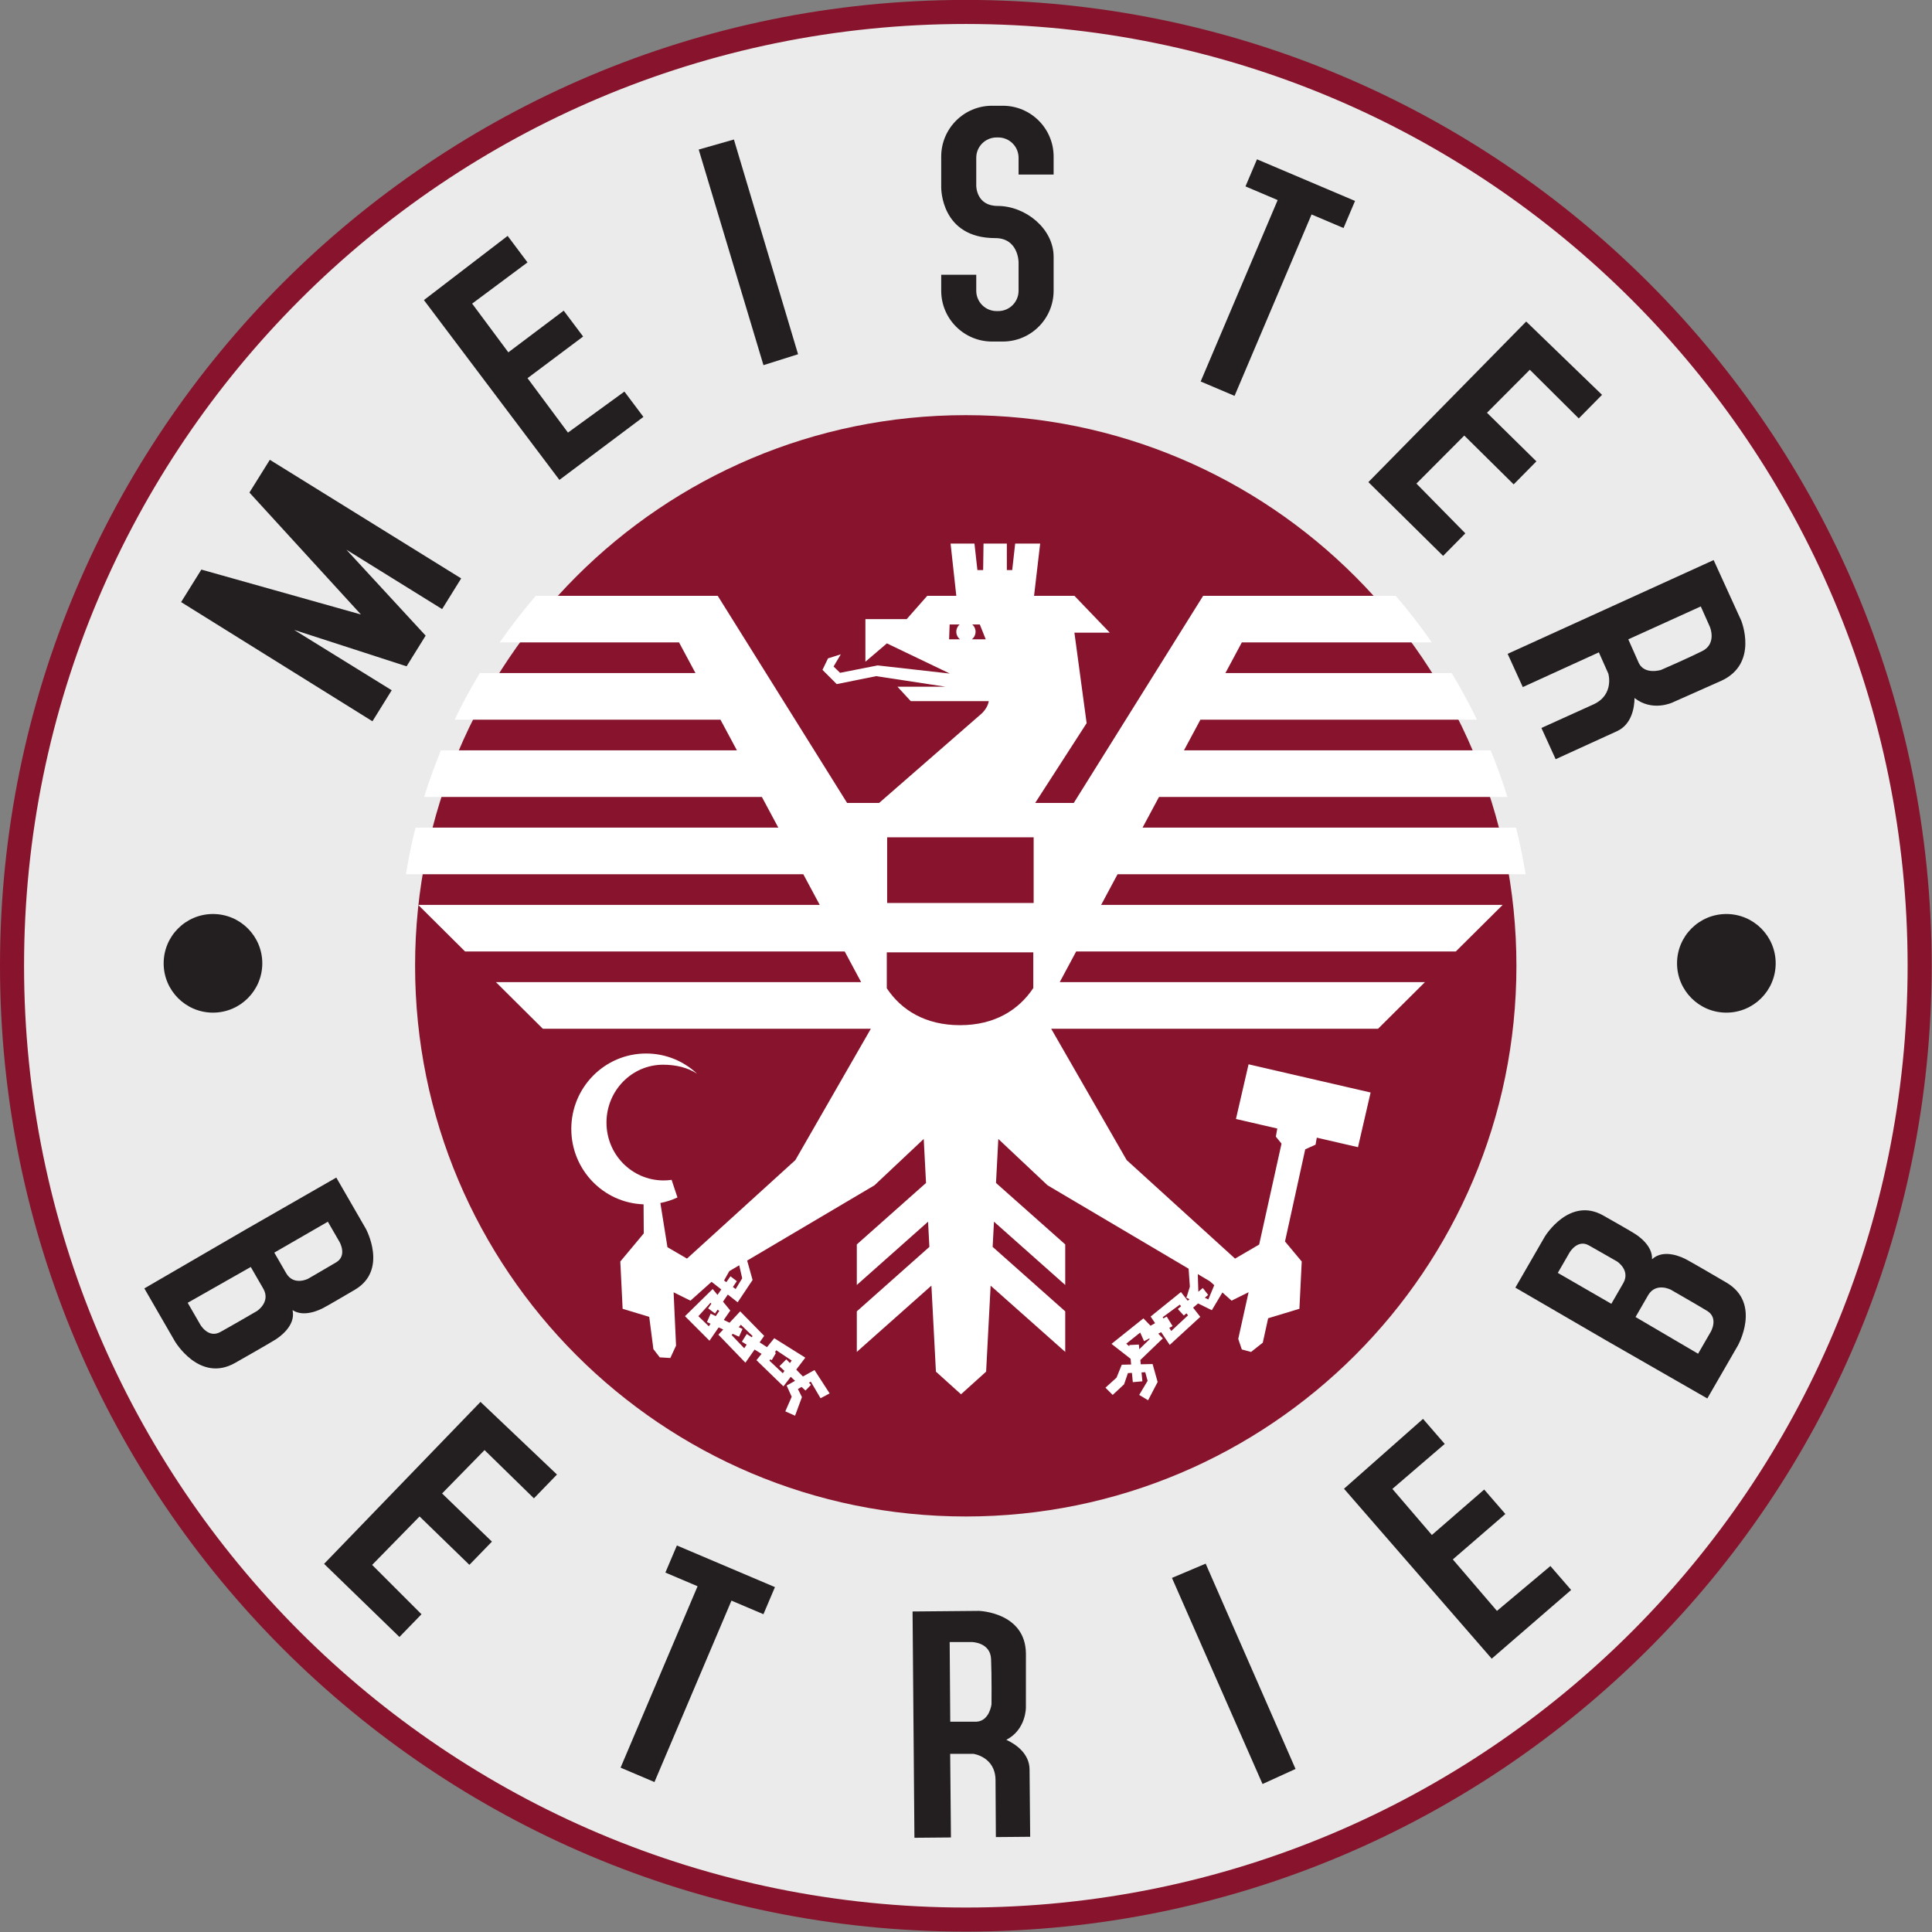
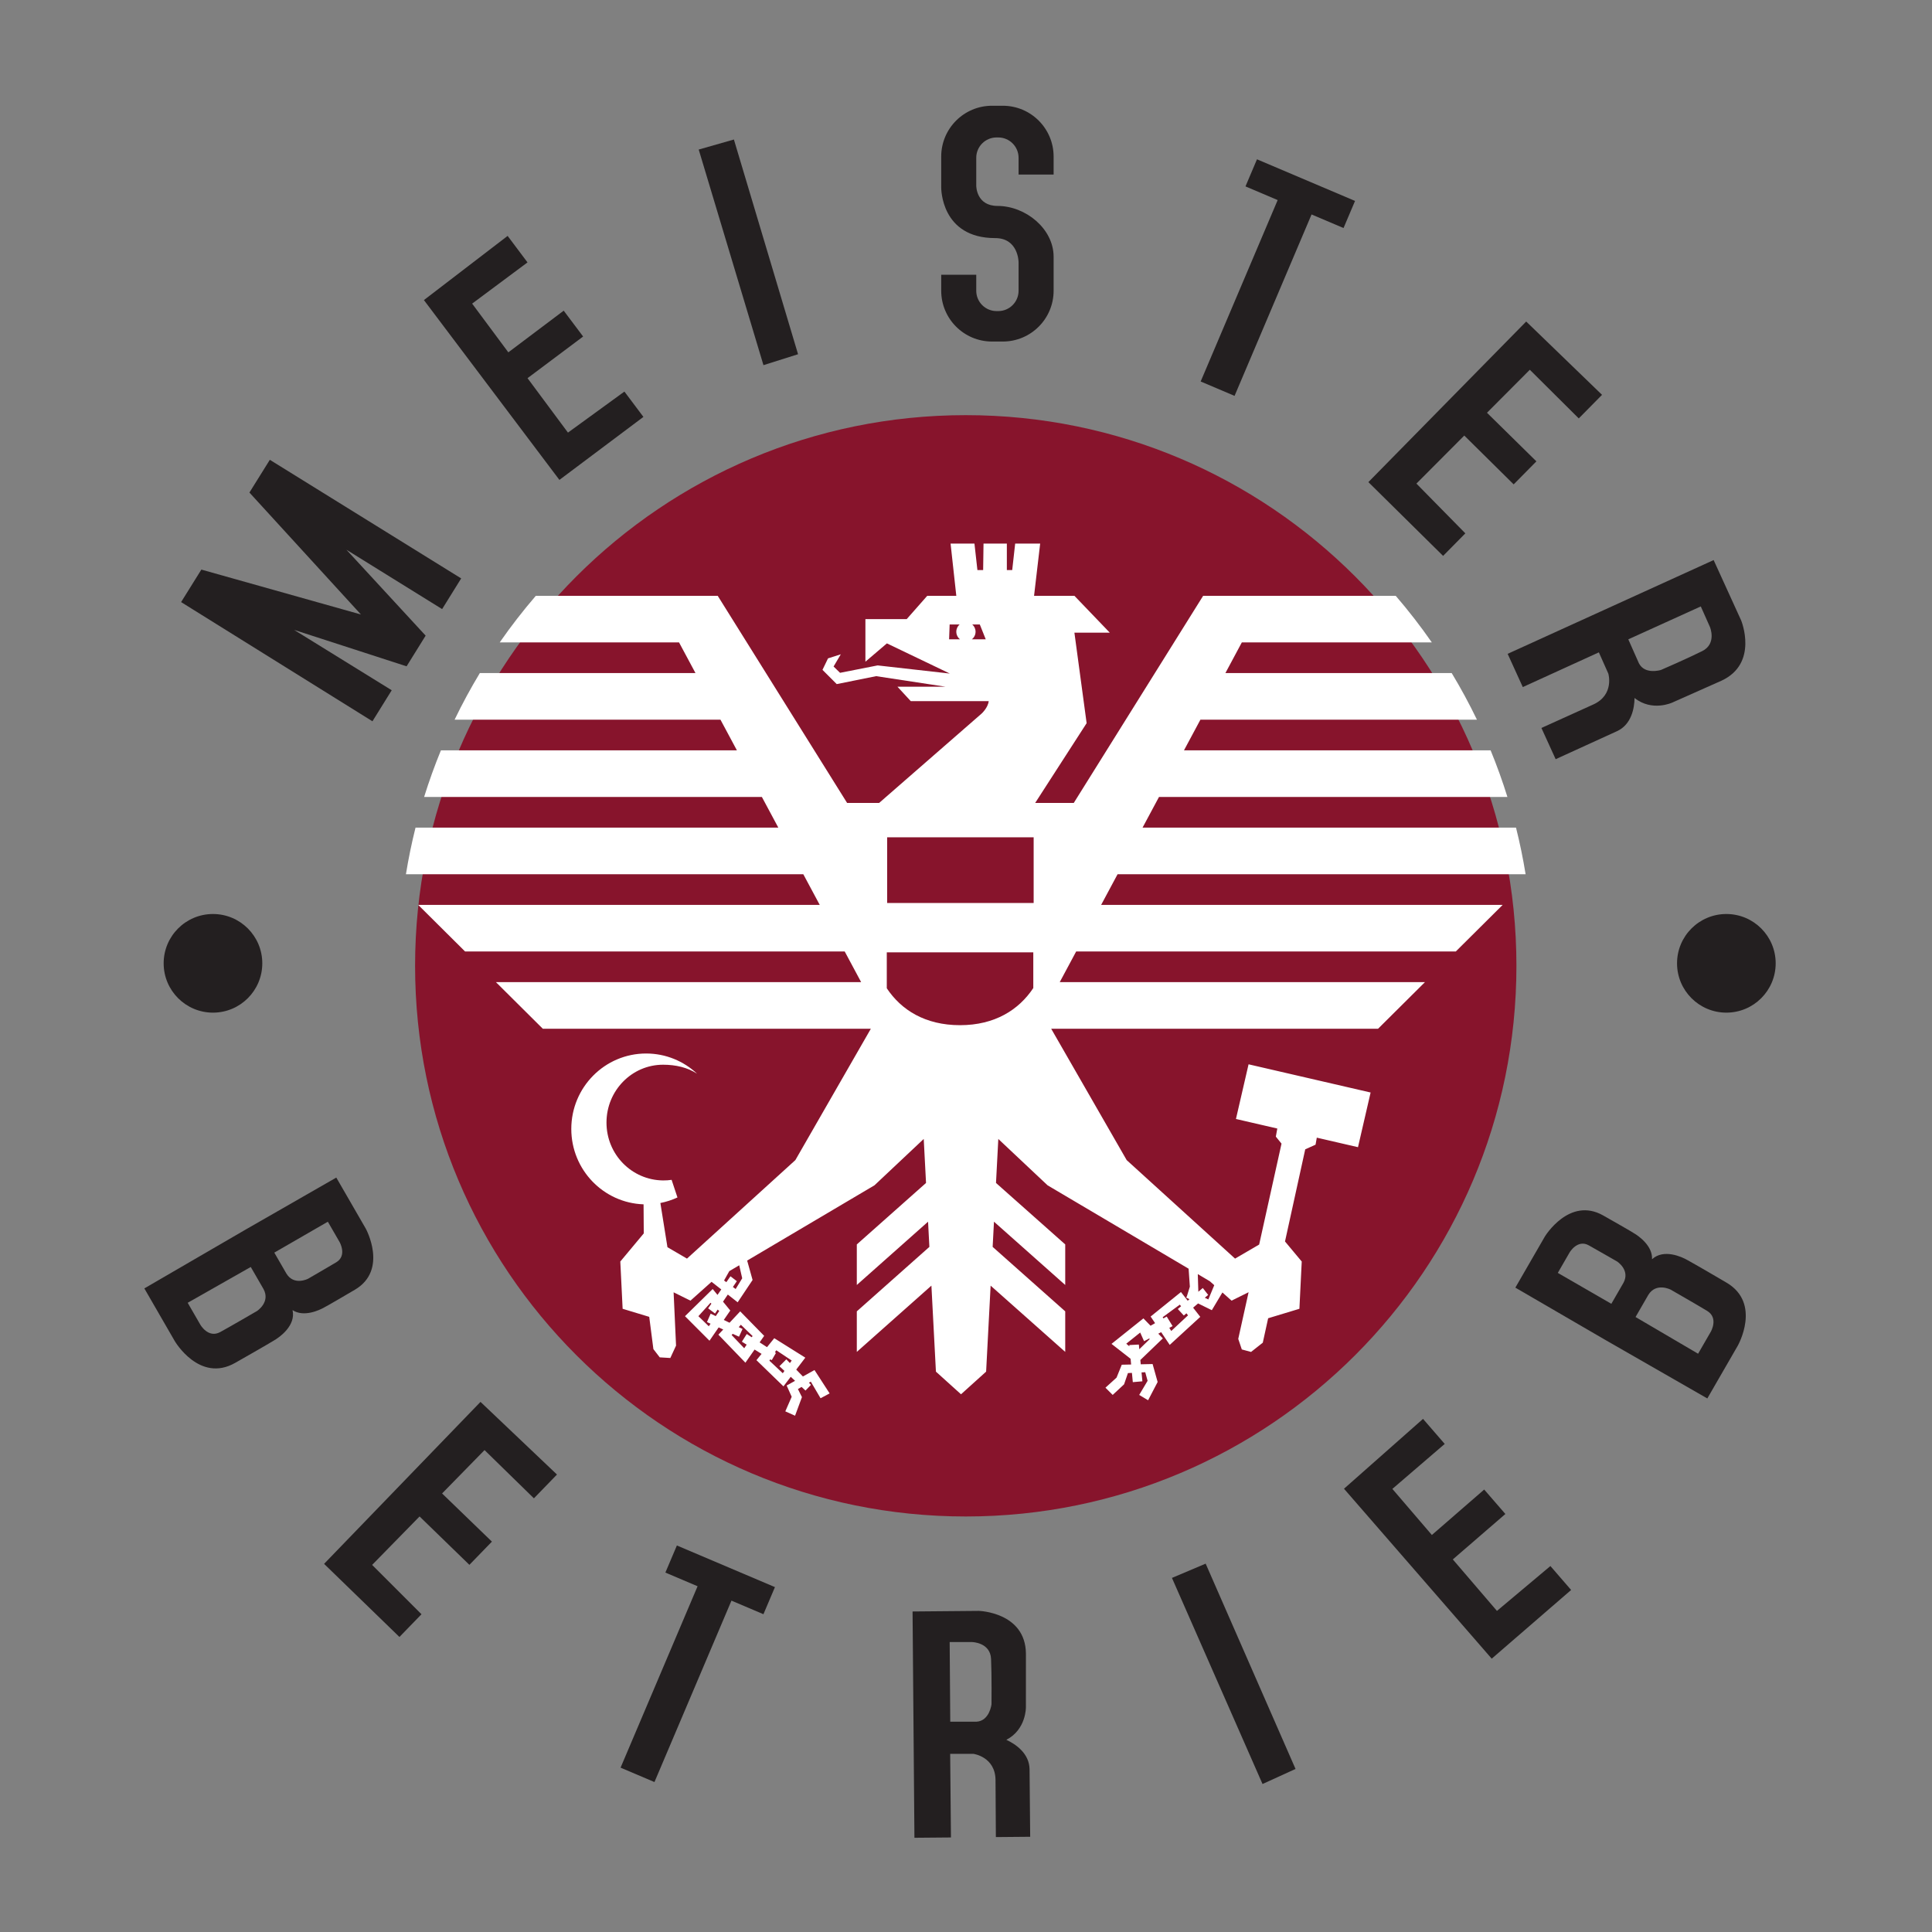
<svg xmlns="http://www.w3.org/2000/svg" width="100%" height="100%" viewBox="0 0 1206 1206" version="1.1" xml:space="preserve" style="fill-rule:evenodd;clip-rule:evenodd;stroke-linejoin:round;stroke-miterlimit:2;">
  <rect x="0" y="0" width="1206" height="1206" fill="#808080" stroke="none" />
  <g transform="matrix(1,0,0,1,-642.692,-283.625)">
    <g transform="matrix(1.016,0,0,1.008,627.483,276.311)">
-       <ellipse cx="607.547" cy="604.679" rx="589.624" ry="594.443" style="fill:rgb(235,235,235);" />
-     </g>
+       </g>
    <g transform="matrix(4.167,0,0,4.167,847.342,1119.47)">
      <path d="M0,-17.573L1.769,-14.509C1.769,-14.509 2.922,-12.484 1.253,-11.49C-0.171,-10.643 -2.963,-9.028 -2.963,-9.028C-2.963,-9.028 -5.073,-7.939 -6.207,-9.8L-8.021,-12.942L0,-17.573ZM-11.547,-10.792L-20.996,-5.427L-19.096,-2.136C-19.096,-2.136 -17.914,-0.066 -16.129,-1.039C-14.627,-1.858 -10.624,-4.188 -10.624,-4.188C-10.624,-4.188 -8.561,-5.513 -9.639,-7.487L-11.547,-10.792ZM-5.289,-4.328C-4.765,-2.018 -7.215,-0.277 -8.046,0.203C-8.046,0.203 -9.288,0.967 -13.899,3.582C-19.238,6.611 -22.923,0.327 -22.923,0.327L-27.489,-7.581L-12.447,-16.319L-12.248,-16.434L1.266,-24.184L5.687,-16.527C5.687,-16.527 9.078,-10.342 4.048,-7.382C-0.376,-4.779 -0.529,-4.74 -0.529,-4.74C-1.276,-4.308 -3.611,-3.233 -5.289,-4.328" style="fill:rgb(35,31,32);" />
    </g>
    <g transform="matrix(0,4.167,4.167,0,1245.54,542.771)">
      <path d="M82.491,-82.491C36.932,-82.491 0,-45.559 0,0C0,45.559 36.932,82.491 82.491,82.491C128.05,82.491 164.982,45.559 164.982,0C164.982,-45.559 128.05,-82.491 82.491,-82.491" style="fill:rgb(135,20,44);fill-rule:nonzero;" />
    </g>
    <g transform="matrix(4.167,0,0,4.167,1171.48,1005.46)">
      <path d="M0,-52.944L4.794,-52.944L20.156,-66.338C20.156,-66.338 21.099,-67.196 21.21,-68.195L9.536,-68.195L7.539,-70.359L14.722,-70.359L4.35,-71.938L-1.557,-70.747L-3.691,-72.881L-2.859,-74.601L-0.946,-75.211L-2.027,-73.381L-1.057,-72.437L4.572,-73.547L15.388,-72.326L5.959,-76.847L2.741,-74.102L2.741,-80.479L8.926,-80.479L12.004,-83.974L16.357,-83.974L15.499,-91.794L19.076,-91.794L19.519,-87.828L20.378,-87.828L20.434,-91.794L23.929,-91.794L23.929,-87.828L24.732,-87.828L25.175,-91.794L28.919,-91.794L28.005,-83.974L34.049,-83.974L39.346,-78.455L34.049,-78.455L35.88,-64.895L28.171,-52.944L33.953,-52.944L53.335,-83.974L82.181,-83.974C84.102,-81.744 85.909,-79.413 87.593,-76.99L59.128,-76.99L56.668,-72.399L90.569,-72.399C91.934,-70.138 93.197,-67.807 94.35,-65.415L52.924,-65.415L50.464,-60.825L96.398,-60.825C97.335,-58.545 98.176,-56.215 98.915,-53.84L46.72,-53.84L44.259,-49.25L100.202,-49.25C100.776,-46.957 101.257,-44.628 101.64,-42.265L40.515,-42.265L38.055,-37.675L98.206,-37.675L91.179,-30.691L34.311,-30.691L31.851,-26.101L86.561,-26.101L79.534,-19.116L30.572,-19.116L41.879,0.558L58.115,15.315L61.725,13.209L65.075,-1.91L64.223,-2.959L64.443,-4.171L58.248,-5.602L60.138,-13.792L78.421,-9.567L76.531,-1.377L70.359,-2.803L70.172,-1.75L68.627,-1.057L65.597,12.748L68.103,15.75L67.755,22.832L63.072,24.25L62.268,27.911L60.511,29.296L59.126,28.923L58.593,27.341L60.142,20.351L57.593,21.614L56.22,20.388L54.635,23.042L52.576,22.031L51.83,22.662L52.905,24.042L48.33,28.24L47.044,26.333L46.613,26.561L47.298,27.264L43.927,30.505L43.988,31.148L45.762,31.109L46.517,33.797L45.089,36.534L43.755,35.735L45.013,33.62L44.661,32.336L44.105,32.363L44.233,33.696L42.798,33.822L42.666,32.433L42.068,32.462L41.489,34.149L39.784,35.735L38.701,34.652L40.363,33.142L41.143,31.21L42.547,31.18L42.465,30.321L39.608,28.089L44.384,24.269L45.456,25.371L46.135,24.984L45.467,23.992L50.01,20.323L51.02,21.621L51.285,21.397L50.79,21.154L50.891,20.978L51.344,19.517L51.157,16.827L30.028,4.334L22.65,-2.609L22.304,3.982L32.674,13.191L32.674,19.266L22,9.785L21.802,13.56L32.674,23.216L32.674,29.29L21.498,19.364L20.823,32.247L17.063,35.639L13.304,32.247L12.628,19.364L1.453,29.29L1.453,23.216L12.324,13.56L12.127,9.785L1.453,19.266L1.453,13.191L11.822,3.982L11.477,-2.609L4.099,4.334L-14.973,15.61L-14.161,18.517L-16.394,21.859L-17.873,20.7L-18.59,21.763L-17.502,23.092L-18.476,24.506L-17.61,24.922L-16.017,23.218L-12.424,26.887L-13.106,27.862L-12,28.58L-10.913,27.239L-6.262,30.153L-7.623,31.94L-6.623,32.974L-4.885,32.009L-2.619,35.508L-3.978,36.232L-5.438,33.746L-5.72,33.908L-5.413,34.225L-6.237,35.08L-6.819,34.537L-7.37,34.854L-6.766,36.062L-7.798,38.85L-9.258,38.196L-8.302,36.012L-9.057,34.325L-7.796,33.625L-8.445,33.019L-9.535,34.451L-13.582,30.53L-12.816,29.586L-13.86,28.94L-15.236,30.908L-19.283,26.711L-18.557,25.935L-19.243,25.622L-20.617,27.617L-24.286,23.941L-20.139,19.87L-19.417,20.752L-18.849,19.934L-20.306,18.792L-23.466,21.614L-25.991,20.363L-25.626,28.348L-26.483,30.204L-28.068,30.108L-29.02,28.871L-29.643,24.039L-33.628,22.832L-33.976,15.75L-30.461,11.539L-30.491,7.184C-36.504,6.98 -41.318,2.002 -41.318,-4.11C-41.318,-10.351 -36.3,-15.41 -30.109,-15.41C-27.16,-15.41 -24.477,-14.262 -22.476,-12.385C-23.89,-13.307 -25.651,-13.73 -27.568,-13.73C-32.25,-13.73 -36.046,-9.849 -36.046,-5.062C-36.046,-0.275 -32.25,3.557 -27.568,3.605C-27.135,3.61 -26.709,3.579 -26.291,3.517L-25.415,6.154C-26.22,6.529 -27.078,6.811 -27.973,6.985L-26.913,13.609L-23.988,15.315L-7.752,0.558L3.554,-19.116L-45.581,-19.116L-52.608,-26.101L2.101,-26.101L-0.359,-30.691L-57.227,-30.691L-64.254,-37.675L-4.103,-37.675L-6.563,-42.265L-66.09,-42.265C-65.707,-44.628 -65.226,-46.957 -64.652,-49.25L-10.307,-49.25L-12.767,-53.84L-63.365,-53.84C-62.625,-56.215 -61.785,-58.545 -60.848,-60.825L-16.511,-60.825L-18.971,-65.415L-58.8,-65.415C-57.647,-67.807 -56.384,-70.138 -55.019,-72.399L-22.715,-72.399L-25.176,-76.99L-52.043,-76.99C-50.359,-79.413 -48.552,-81.744 -46.631,-83.974L-19.383,-83.974L0,-52.944ZM47.272,24.092L47.384,24.272L47.877,23.992L48.758,25.427L48.264,25.688L48.556,26.157L51.067,23.816L50.831,23.507L50.438,23.841L49.538,22.866L50.027,22.455L49.84,22.211L47.272,24.092ZM43.704,28.189L43.771,28.89L45.341,27.365L45.241,27.286L44.485,27.686L43.904,26.39L41.816,28.063L42.288,28.456L42.269,28.265L43.704,28.189ZM-9.107,30.405L-8.568,30.962L-8.302,30.581L-10.611,29.045L-10.813,29.35L-10.661,29.448L-11.291,30.53L-11.505,30.398L-11.643,30.606L-9.636,32.488L-9.39,32.136L-10.139,31.437L-9.107,30.405ZM-15.916,25.225L-16.236,25.581L-15.664,25.855L-16.193,27.013L-17.139,26.582L-17.301,26.761L-15.413,28.743L-15.046,28.206L-15.765,27.761L-15.035,26.61L-14.286,27.096L-14.161,26.912L-15.916,25.225ZM-22.279,23.941L-20.718,25.452L-20.456,25.068L-20.995,24.823L-20.441,23.564L-19.678,23.93L-19.157,23.168L-19.389,22.949L-19.786,23.539L-20.818,22.765L-20.33,22.063L-20.466,21.934L-22.279,23.941ZM-16.162,16.313L-17.649,17.192L-18.434,18.593L-18.091,18.845L-17.477,17.963L-16.52,18.693L-17.109,19.567L-16.697,19.87L-15.715,18.265L-16.162,16.313ZM54.999,19.297L54.338,18.707L52.533,17.639L52.614,20.28L53.282,19.719L54.088,20.751L53.583,21.179L54.113,21.431L54.999,19.297ZM15.359,-79.676L15.277,-77.457L16.91,-77.457C16.574,-77.721 16.357,-78.131 16.357,-78.592C16.357,-79.024 16.547,-79.412 16.847,-79.676L15.359,-79.676ZM18.752,-79.676C19.053,-79.412 19.242,-79.024 19.242,-78.592C19.242,-78.131 19.026,-77.721 18.689,-77.457L20.766,-77.457L19.879,-79.676L18.752,-79.676ZM27.89,-25.215L27.89,-30.565L5.943,-30.565L5.943,-25.182C8.105,-21.931 11.692,-19.653 16.917,-19.653C22.121,-19.653 25.719,-21.947 27.89,-25.215ZM27.944,-47.799L5.997,-47.799L5.997,-37.959L27.944,-37.959L27.944,-47.799Z" style="fill:white;" />
    </g>
    <g transform="matrix(4.167,0,0,4.167,657.708,886.472)">
-       <path d="M0,0.001C0,-77.917 63.163,-141.08 141.081,-141.08C218.998,-141.08 282.161,-77.917 282.161,0.001C282.161,77.918 218.998,141.081 141.081,141.081C63.163,141.081 0,77.918 0,0.001ZM-3.604,0.001C-3.604,-79.907 61.172,-144.684 141.081,-144.684C220.989,-144.684 285.765,-79.907 285.765,0.001C285.765,79.909 220.989,144.685 141.081,144.685C61.172,144.685 -3.604,79.909 -3.604,0.001" style="fill:rgb(135,20,44);" />
-     </g>
+       </g>
    <g transform="matrix(4.167,0,0,4.167,907.308,543.133)">
      <path d="M0,-17.326L12.541,-26.939L15.519,-22.969L7.225,-16.795L12.647,-9.496L20.942,-15.74L23.85,-11.864L15.522,-5.626L21.579,2.528L30.035,-3.618L32.882,0.176L20.297,9.613L0,-17.326" style="fill:rgb(35,31,32);fill-rule:nonzero;" />
    </g>
    <g transform="matrix(4.167,0,0,4.167,811.129,733.867)">
      <path d="M0,-39.17L28.664,-21.402L25.809,-16.806L11.471,-25.701L23.34,-12.83L20.485,-8.234L3.635,-13.691L18.258,-4.648L15.371,0L-13.292,-17.856L-10.257,-22.724L13.646,-15.999L-3.058,-34.266L0,-39.17" style="fill:rgb(35,31,32);fill-rule:nonzero;" />
    </g>
    <g transform="matrix(4.007,-1.143,-1.143,-4.007,1062.43,387.946)">
      <path d="M4.51,1.451L9.992,1.451L10.411,-32.118L4.978,-32.27L4.51,1.451" style="fill:rgb(35,31,32);fill-rule:nonzero;" />
    </g>
    <g transform="matrix(4.167,0,0,4.167,1252.09,391.313)">
      <path d="M0,15.318L0,17.711C0,19.394 1.364,20.757 3.046,20.757L3.295,20.757C4.977,20.757 6.341,19.394 6.341,17.711L6.341,13.444C6.341,13.292 6.261,9.824 2.839,9.824C-5.306,9.824 -5.249,2.351 -5.249,2.216L-5.249,-2.387C-5.249,-6.593 -1.84,-10.002 2.366,-10.002L3.975,-10.002C8.18,-10.002 11.59,-6.593 11.59,-2.387L11.59,0.308L6.341,0.308L6.341,-2.207C6.341,-3.889 4.977,-5.253 3.295,-5.253L3.046,-5.253C1.364,-5.253 0,-3.889 0,-2.207L0,1.958C0,2.056 0.01,5.006 3.2,5.006C7.401,5.014 11.59,8.422 11.59,12.623L11.59,17.705C11.59,21.911 8.18,25.32 3.975,25.32L2.366,25.32C-1.84,25.32 -5.249,21.911 -5.249,17.705L-5.249,15.318L0,15.318" style="fill:rgb(35,31,32);fill-rule:nonzero;" />
    </g>
    <g transform="matrix(4.167,0,0,4.167,1427.33,530.738)">
      <path d="M0,-35.438L14.689,-29.202L12.966,-25.142L8.176,-27.176L-3.359,0L-8.436,-2.155L3.099,-29.331L-1.723,-31.379L0,-35.438" style="fill:rgb(35,31,32);fill-rule:nonzero;" />
    </g>
    <g transform="matrix(4.167,0,0,4.167,1595.38,630.621)">
      <path d="M0,-35.106L11.361,-24.125L7.875,-20.593L0.543,-27.882L-5.874,-21.441L1.527,-14.161L-1.876,-10.713L-9.276,-18.026L-16.445,-10.83L-9.117,-3.376L-12.448,0L-23.641,-11.051L0,-35.106" style="fill:rgb(35,31,32);fill-rule:nonzero;" />
    </g>
    <g transform="matrix(4.167,0,0,4.167,942.629,1305.46)">
      <path d="M0,-35.215L11.457,-24.333L8.002,-20.77L0.606,-27.996L-5.754,-21.498L1.711,-14.283L-1.663,-10.805L-9.127,-18.054L-16.233,-10.795L-8.84,-3.405L-12.142,0L-23.431,-10.953L0,-35.215" style="fill:rgb(35,31,32);fill-rule:nonzero;" />
    </g>
    <g transform="matrix(4.167,0,0,4.167,1481.65,1275.4)">
      <path d="M0,-14.992L11.839,-25.457L15.087,-21.704L7.245,-14.967L13.163,-8.064L21.001,-14.871L24.173,-11.208L16.301,-4.404L22.912,3.308L30.919,-3.413L34.023,0.173L22.127,10.465L0,-14.992" style="fill:rgb(35,31,32);fill-rule:nonzero;" />
    </g>
    <g transform="matrix(3.838,-1.623,-1.623,-3.838,1353.98,1288.34)">
      <path d="M6.327,2.47L11.809,2.47L12.231,-31.099L6.798,-31.251L6.327,2.47" style="fill:rgb(35,31,32);fill-rule:nonzero;" />
    </g>
    <g transform="matrix(4.167,0,0,4.167,1213.5,1289.18)">
      <path d="M0,33.988L-0.279,0.088L9.662,0C9.662,0 16.629,0.195 16.703,6.392L16.699,14.425C16.699,14.425 16.765,17.764 13.77,19.313C15.161,19.954 17.216,21.351 17.246,23.726C17.266,25.304 17.34,33.838 17.34,33.838L12.2,33.883L12.148,25.354C12.126,21.852 8.846,21.417 8.846,21.417L5.355,21.417L5.471,33.941L0,33.988ZM5.367,16.596L5.28,4.67L8.645,4.67C8.645,4.67 11.369,4.72 11.48,7.195C11.592,9.67 11.546,13.986 11.546,13.986C11.546,13.986 11.265,16.482 9.301,16.6L5.367,16.596" style="fill:rgb(35,31,32);" />
    </g>
    <g transform="matrix(4.167,0,0,4.167,1065.22,1396.02)">
      <path d="M0,-35.438L14.689,-29.202L12.966,-25.142L8.176,-27.176L-3.359,0L-8.436,-2.155L3.1,-29.331L-1.723,-31.379L0,-35.438" style="fill:rgb(35,31,32);fill-rule:nonzero;" />
    </g>
    <g transform="matrix(0,4.167,4.167,0,775.638,854.171)">
      <path d="M7.387,-7.388C3.307,-7.388 0,-4.081 0,-0.001C0,4.079 3.307,7.387 7.387,7.387C11.467,7.387 14.775,4.079 14.775,-0.001C14.775,-4.081 11.467,-7.388 7.387,-7.388" style="fill:rgb(35,31,32);fill-rule:nonzero;" />
    </g>
    <g transform="matrix(0,4.167,4.167,0,1720.33,854.171)">
      <path d="M7.387,-7.388C3.307,-7.388 0,-4.081 0,-0.001C0,4.079 3.307,7.387 7.387,7.387C11.467,7.387 14.775,4.079 14.775,-0.001C14.775,-4.081 11.467,-7.388 7.387,-7.388" style="fill:rgb(35,31,32);fill-rule:nonzero;" />
    </g>
    <g transform="matrix(4.167,0,0,4.167,1583.8,699)">
      <path d="M0,-1.736L30.858,-15.782L34.983,-6.735C34.983,-6.735 37.639,-0.29 32.008,2.298L24.667,5.562C24.667,5.562 21.642,6.981 19.009,4.875C18.99,6.406 18.549,8.852 16.392,9.845C14.957,10.506 7.191,14.046 7.191,14.046L5.059,9.368L12.831,5.85C16.02,4.405 15.084,1.232 15.084,1.232L13.664,-1.958L2.269,3.243L0,-1.736ZM18.073,-3.908L28.934,-8.839L30.303,-5.764C30.303,-5.764 31.365,-3.256 29.149,-2.147C26.933,-1.038 22.971,0.676 22.971,0.676C22.971,0.676 20.577,1.435 19.669,-0.311L18.073,-3.908" style="fill:rgb(35,31,32);" />
    </g>
    <g transform="matrix(4.167,0,0,4.167,1615.11,1108.74)">
      <path d="M0,-7.331L1.769,-10.395C1.769,-10.395 2.945,-12.406 4.641,-11.457C6.087,-10.648 8.882,-9.038 8.882,-9.038C8.882,-9.038 10.879,-7.754 9.835,-5.843L8.021,-2.7L0,-7.331ZM11.646,-0.721L21.016,4.779L22.917,1.488C22.917,1.488 24.119,-0.57 22.383,-1.63C20.923,-2.521 16.904,-4.823 16.904,-4.823C16.904,-4.823 14.724,-5.947 13.554,-4.026L11.646,-0.721ZM14.115,-9.373C15.853,-10.982 18.586,-9.731 19.417,-9.251C19.417,-9.251 20.7,-8.557 25.27,-5.872C30.563,-2.762 26.963,3.571 26.963,3.571L22.398,11.478L7.309,2.821L7.11,2.706L-6.359,-5.122L-1.938,-12.779C-1.938,-12.779 1.722,-18.809 6.801,-15.932C11.268,-13.402 11.378,-13.29 11.378,-13.29C12.125,-12.858 14.224,-11.374 14.115,-9.373" style="fill:rgb(35,31,32);" />
    </g>
  </g>
</svg>